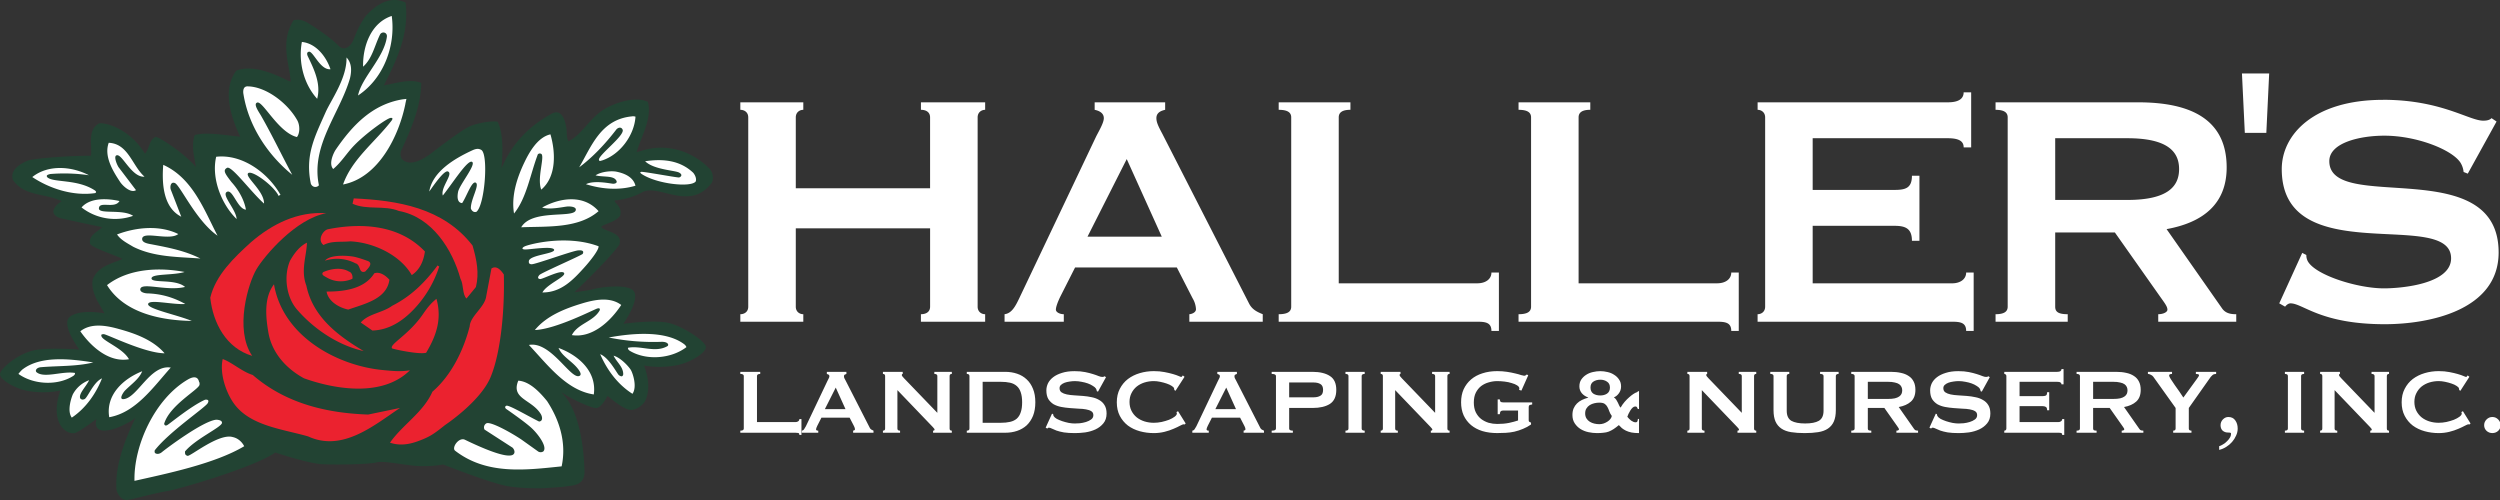
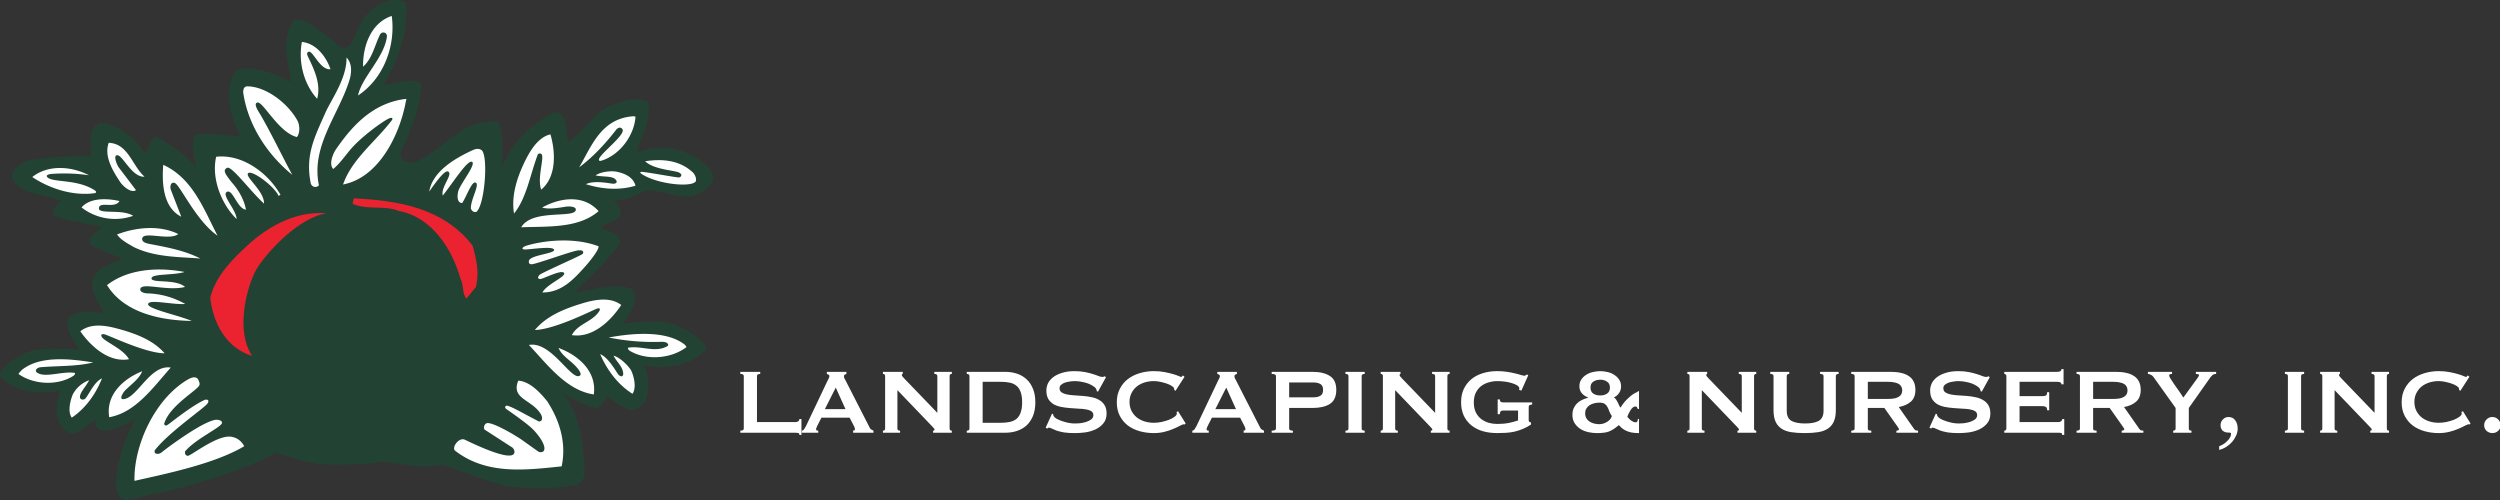
<svg xmlns="http://www.w3.org/2000/svg" width="500" height="100" viewBox="0 0 132.291 26.458" xml:space="preserve">
  <rect x="0" y="0" width="132.291" height="26.458" fill="#333333" stroke="none" />
  <path d="M19.068.424c.288-.31 1.155-1.224 2.188-.734.203 1.685-.45 3.101-1.195 4.55.642-.11 1.441-.384 2.057-.136-.02 1.341-.572 2.559-1.126 3.777-.053.351.085.51.393.585.308.074.753-.118 1.188-.424.905-.699 1.85-1.392 2.21-1.551.362-.16 1.107-.315 1.53-.255.352.718.27 1.821.212 2.559l.187-.395c.565-1.154 1.47-1.995 2.522-2.574.659-.41.813.507.853.729.04.222.007.615.125.755.655-.325 1.059-1.07 1.67-1.555.644-.522 1.993-.964 2.69-.605.24.935-.379 1.907-.617 2.755l.246-.064c1.36-.444 2.74-.017 3.69.912.254.22.314.593.19.842-1.241 1.633-2.963-.025-3.863.54-.661.367-1.472.43-1.472.43-.042.144.428.304.305.825-.25.373-.896.459-1.05.623.186.282 1.237.286.993.988-.395.587-1.82 1.996-2.464 2.608 0 0 .35-.044.609-.086a3.86 3.86 0 0 0 .506-.106c.104-.032 1.498-.286 2.04.031.617.36-.463 1.892-.463 1.892s1.75-.242 2.543-.034c.793.21 1.945.983 1.992 1.29.048.306-.81.866-1.588 1.02-1.039.2-1.81.013-1.81.013.445 1.178.126 1.813.06 1.951-.065.138-.388.488-.783.494-.395.005-1.282-.773-1.282-.773s-.338.688-.645.672c-.28-.014-1.402-.519-1.896-.884l.195.227c1.044 1.267 1.075 3.896 1.082 4.215-.054.747-.672.681-1.21.773l-1.017.07s-1.03.04-1.94-.1c-.91-.142-3.604-1.202-3.604-1.202s-.589.122-1.356.085c-.769-.04-1.892-.31-2.31-.199-.419.11-2.206.137-2.974.098-.768-.037-2.586-.644-2.586-.644-1.074.779-5.187 1.993-5.933 2.12-.747.127-1.76.416-2.162.483-.402.07-.604-.428-.624-.543-.118-1.295.496-2.86 1.045-3.964-.456.352-1.064.573-1.228.62-1.239.352-.917-.559-.917-.559s-1.003.758-1.222.782c-.38.04-.677-.286-.77-.458-.095-.171-.393-.738.005-1.89 0 0-.74.2-1.752.034-.756-.128-1.602-.648-1.563-.945.038-.298.97-1.106 1.894-1.3.776-.164 2.464-.034 2.464-.034s-1.065-1.424-.5-1.82c.495-.347 1.416-.25 1.884-.171l-.022-.038-.369-.64c-.152-.297-.337-.737-.26-1.164.266-.753 1.048-.878 1.639-1.15-.54-.258-1.722-.627-1.786-.843-.079-.466.398-.621.665-.902 0 0-2.155-.452-2.325-.505-.17-.053-.441-.213-.321-.484.12-.27.42-.436.42-.436-.884-.445-2.04-.249-2.674-1.165-.2-.595.503-.93.796-1.058.293-.129 2.332-.281 3.49-.277.085-.51-.234-1.434.467-1.785.765 0 1.878.625 2.503 1.676.237-.242.237-.816.603-.928.346.102 1.616.966 2.197 1.661-.078-.52-.277-1.144-.067-1.758.563-.173 1.559-.013 2.325.07l.174.02c-.565-1.194-.968-2.61-.216-3.63.85-.34 2.03.134 2.827.546l.169.06c-.085-1.03-.595-2.146.145-3.37.285-.08.545-.009.802.147 0 0 1.132.685 1.665 1.237.346.356.648.01.765-.181.117-.192.255-.775.742-1.446" style="fill:#224333" transform="translate(.992 .435) scale(.963)" />
  <path d="M109.052 148.996c.092.317.147.602.073.903l-.205.25c-.094-.088-.059-.304-.131-.429-.173-.63-.615-1.346-1.343-1.478-.317-.13-.695-.013-1.008-.157l.027-.116c.949.043 1.949.2 2.587 1.027m-3.186-.704c-.66.119-1.344.923-1.52 1.22-.176.297-.486 1.305-.093 1.886-.564-.167-.853-.712-.913-1.266.118-.496.524-.879.886-1.208.463-.4 1.024-.677 1.64-.632" style="fill:#eb222f" transform="translate(-239.99 -349.066) scale(2.43)" />
-   <path d="M108.014 149.126c-.029.214-.115.399-.286.513-.258-.447-.847-.713-1.34-.735-.2.021-.402-.016-.582.08-.142-.107-.01-.323.099-.344.73-.144 1.552-.1 2.11.486m-2.57-.193c-.005.282-.141.6-.012.937.14.67.674 1.083 1.248 1.423-.51-.11-1.055-.444-1.452-.904-.24-.278-.292-.742-.15-1.066.1-.175.208-.31.366-.39m1.295.389c.179.045.03.178-.026.24-.148.05-.09-.149-.213-.18a.868.868 0 0 0-.663-.057c.119-.145.526-.108.64-.084.113.025.261.08.261.08s-.076-.019 0 0" style="display:inline;fill:#eb222f" transform="translate(-239.99 -349.066) scale(2.43)" />
-   <path d="M106.361 149.563c.07.02.086.116.073.157a.607.607 0 0 1-.567-.034c-.045-.026-.122-.058-.066-.113.177-.076.4-.107.56-.01m-1.633.277c.193 1.137 1.38 1.773 2.37 1.867.2.019.38.04.59.005-.589.583-1.61.423-2.306.175-.396-.215-.71-.566-.78-1.02-.058-.342-.088-.75.126-1.027m2.514-.1c-.06.422-.533.522-.897.65-.196-.04-.435-.176-.472-.392.314 0 .812-.032 1.038-.397.13-.048.266.065.33.14m1.086-.293a2.413 2.413 0 0 1-.562.944c-.237.248-.537.445-.895.454l-.252-.174c.158-.19.475-.211.684-.365.404-.205.707-.498.989-.879.008.005.017.023.036.02m.118 3.463c-.244.194-.328.253-.588.347-.193.071-.402.1-.603.03.274-.392.725-.658.924-1.11.41-.352.678-.9.812-1.425.013-.225.333-.417.36-.657l.113-.6c.118-.08.219.054.27.13.02.768-.064 1.696-.288 2.234-.224.538-1 1.05-1 1.05m-.179-2.754c.118.424.01.782-.225 1.175-.17.042-.73-.084-.742-.096-.065-.09.364-.291.676-.75.101-.147.17-.23.291-.33m-4.001 1.659c.72.623 1.612.831 2.513.862l.694-.144c-.563.377-1.254.965-2 .62-.557-.16-1.257-.228-1.61-.707-.16-.215-.325-.639-.251-.978.209.076.42.275.654.347" style="fill:#eb222f" transform="translate(-239.99 -349.066) scale(2.43)" />
  <path d="M107.292 143.996c.087.631-.163 1.354-.734 1.732.078-.393.567-.82.628-1.277.014-.103-.112-.128-.151-.046-.121.25-.168.519-.367.696-.01-.443.171-.957.624-1.105m-1.334 1.16c-.234.025-.389-.434-.482-.377-.054.02-.008.103-.008.103.13.272.288.59.2.918-.289-.317-.415-.793-.333-1.238.312.032.53.322.623.594m.425.196c-.222.77-.858 1.46-.677 2.331-.043.054-.141.053-.176-.035-.128-.624.084-1.018.323-1.558.12-.268.465-.74.454-1.19.12.125.112.3.076.452m-1.153.908c.064.107.067.283-.002.373-.411-.099-.756-.818-.872-.748-.081.035.05.212.095.292.238.417.445.852.674 1.278-.546-.444-.953-1.075-1.062-1.756 0 0-.035-.164.082-.17.407 0 .88.367 1.085.731m-3.322 1.236c-.278.021-.484-.495-.602-.466-.076.008-.007.19.038.26l.379.499c-.114.074-.29-.095-.345-.177-.159-.24-.356-.56-.249-.854.429.019.51.502.78.738m5.681-1.589c-.138.69-.579 1.608-1.358 1.759.19-.548.694-.922 1.048-1.38 0 0 .069-.078-.012-.07-.08.007-.539.335-.794.599-.168.174-.267.352-.456.514-.11-.118.015-.366.059-.428.356-.518.787-.98 1.45-1.089l.085-.01-.023.104m-6.889 1.559a3.746 3.746 0 0 0-.844-.027c-.072.017-.091.035-.065.07.128.123.645.034 1.03.283.066.044.01.063.01.063-.467.067-.976-.09-1.367-.35.35-.281.87-.232 1.236-.038m2.8 1.316c-.472-.326-.825-1.12-.935-1.149-.086-.031-.104.077-.087.139l.231.596c-.4-.202-.424-.734-.393-1.13.643.29.892.986 1.183 1.544m-2.136-.756c-.104.181-.451-.014-.448.168.022.123.523.003.745.155a1.187 1.187 0 0 1-1.123-.183c.191-.222.575-.196.826-.14m11.237-1.838c-.024.404-.337.83-.729.955-.025.004-.06.029-.067-.015-.014-.1.55-.516.518-.65-.028-.077-.107-.054-.145-.002-.23.3-.507.596-.804.817.265-.45.468-1.045 1.147-1.11a.166.166 0 0 1 .08.006m-1.852.385c.112.387.136.919-.2 1.204-.102-.256.095-.756-.009-.782-.03-.016-.064.01-.064.01-.167.435-.243.95-.52 1.292-.064-.382.064-.775.224-1.11.095-.199.281-.551.57-.614m-8.106 2.171c-.196.157-.794-.084-.786.113.003.088.168.102.236.117.345.066.703.136 1.032.303-.478-.037-1.005-.026-1.463-.256-.137-.082-.273-.15-.352-.268.43-.164.94-.204 1.333-.009m11.217-1.331c.057.074.069.146.05.188-.109.135-.853.053-1.178-.166 0 0-.056-.035-.007-.045.048-.01.791.13.825.122.034-.01.09-.056 0-.106-.091-.05-.552-.062-.74-.247.382-.058.76-.024 1.05.254m-1.261.279c-.361.108-.738.073-1.078-.033.18-.096.562-.008.594-.01.03 0 .116-.014.053-.09-.073-.088-.287-.053-.438-.093.13-.087.362-.102.464-.078.103.023.351.084.405.304m-.803.554c-.444.383-1.114.327-1.685.351.228-.392 1.095-.202 1.182-.357.04-.078-.077-.1-.168-.096-.083.004-.385.079-.558.023.389-.216.905-.29 1.23.08m-12.636 3.542c.327.237.856.265 1.2.042.02-.017.039-.034.032-.062-.272-.046-.66.12-.831-.012-.044-.032-.013-.104.09-.113.377-.032.781-.014 1.14-.104-.516-.08-1.155-.152-1.55.16a.883.883 0 0 0-.08.09m1.348-.929c.23.332.626.688 1.06.609-.134-.242-.575-.397-.6-.503-.004-.02-.016-.04.049-.043.064-.002.89.414 1.327.417-.253-.292-.641-.432-1-.53-.278-.078-.603-.133-.835.05m-.186 1.881c.312-.21.526-.525.658-.855-.188.079-.317.43-.383.453-.038.013-.057.015-.09-.015-.045-.1.126-.256.192-.398a.656.656 0 0 0-.355.309c-.033.077-.13.361-.022.506m.815-.009c.578-.102.959-.655 1.34-1.081-.447-.072-.724.657-1.025.687-.115.012-.01-.148.032-.19.128-.13.305-.248.371-.417-.413.164-.798.515-.718 1.001m12.569-1.526c-.331.254-.875.298-1.238.077-.02-.017-.04-.034-.034-.063.279-.055.588.118.857-.035.04-.023.021-.098-.13-.095a4.865 4.865 0 0 1-1.147-.094c.532-.098 1.24-.155 1.642.145.044.034.05.066.05.066m-1.419-.92c-.228.348-.626.727-1.076.657.131-.253.463-.29.605-.536 0 0 .03-.067-.052-.043-.081.025-.906.453-1.358.468.253-.308.65-.464 1.017-.576.285-.087.62-.153.863.03m.245 1.935c-.328-.208-.557-.527-.703-.863.195.076.369.428.408.457.022.016.08.056.094-.018.002-.163-.14-.261-.21-.406.155.042.33.236.375.309.044.073.143.37.036.521m-.842.014c-.598-.089-1.008-.649-1.413-1.078.46-.087.88.701 1.078.68.107-.017.009-.14-.039-.195-.128-.146-.321-.247-.394-.42.43.158.838.51.768 1.013m-6.82-4.342c-.02-.01-.024.011-.042.02-.11-.23-.592-.575-.666-.495-.074.08.353.385.347.66-.284-.252-.707-.832-.805-.778-.098.053-.045.127.097.311.282.312.313.6.313.6-.187-.02-.286-.454-.413-.388s.202.385.211.592c-.328-.317-.555-.887-.445-1.356.578-.065 1.14.363 1.403.834m4.364-.986c.167.07.087 1.2-.099 1.35-.05.019-.099-.01-.122-.071-.007-.195.194-.51.108-.562-.086-.05-.198.296-.298.444-.113-.008-.108-.148-.088-.247.03-.15.4-.596.304-.651-.097-.055-.426.47-.637.733-.054-.174.233-.468.115-.522-.075-.043-.295.271-.41.435.07-.43.54-.714.94-.898.11-.051.154-.026.187-.012 0 0-.099-.04 0 0m-6.453 2.661c-.245.079-.725.033-.722.142.002.11.523.003.73.185-.392.097-.934-.105-.973.04-.02.073.096.098.147.1.3.008.57.085.831.231-.271.02-.788-.11-.809 0-.02.108.64.238.95.369-.63-.011-1.458-.152-1.845-.78.473-.368 1.15-.39 1.69-.286m9.014-.559c.009.078-.183.32-.308.458-.246.273-.508.55-.915.547.1-.186.529-.347.47-.426-.058-.079-.466.139-.52.134-.052-.005-.059-.04-.014-.089.044-.048.925-.43.942-.46.016-.03.033-.087-.099-.075-.13.011-.925.303-1.013.302-.063-.001-.065-.039-.06-.075.032-.13.576-.155.549-.242-.029-.088-.543 0-.636-.005-.093-.004-.042-.051-.01-.064.034-.028.882-.278 1.614-.006m-8.7 2.952s.017.016.01.064c-.01.102-.65.443-.77.85 0 0 .01.062.07.027.058-.034.517-.415.821-.551 0 0 .111-.02.058.075-.052.095-.835.619-1.153 1.026 0 0-.013.045.01.063.025.018.082.03.147-.024.064-.055.903-.689 1.188-.705.071.006.123.024.118.072-.015.095-.577.346-.805.62.001.045-.004.078.056.095.059.017.68-.497.983-.409.18.039.25.2.25.2-.642.383-1.696.598-2.389.754-.019-.769.442-1.786 1.162-2.207.062-.036.21-.107.244.05m7.577.417c.262.399.432.895.319 1.424-.79.082-1.63.191-2.319-.34-.084-.064.08-.304.214-.239.379.184.888.402 1.037.33.07-.036.038-.12-.001-.158l-.61-.394a.1.1 0 0 1 .043-.137c.091-.04.51.188.76.354l.37.264a.106.106 0 0 0 .105-.004c.098-.093-.103-.367-.245-.502-.142-.136-.566-.427-.566-.427s-.046-.043.008-.067c.053-.023.476.228.712.344.09-.008.071-.108.038-.162-.196-.322-.657-.328-.49-.728.251.016.475.259.625.443" style="fill:#fff" transform="translate(-239.99 -349.066) scale(2.43)" />
-   <path style="fill:#fff" d="m412.926-11.963.144 2.989h1.082l.143-2.99zm-13.999.949c0 .293-.21.502-.797.502h-9.567v.377c.19 0 .379.128.379.38v9.523c0 .254-.19.378-.38.378v.378h9.777c.42 0 .714.042.714.464h.378V-1.95h-.378c0 .333-.294.543-.712.543h-7.008V-4.3h4.11c.547 0 .883.125.883.755h.377V-6.82h-.377c0 .632-.336.714-.883.714h-4.11v-2.6h6.797c.587 0 .798.167.798.46h.377v-2.768zm21.098.377c-3.481 0-5.097 1.741-5.097 3.483 0 5.14 8.518 1.93 8.518 4.49 0 1.277-2.456 1.51-3.379 1.51-1.318 0-3.398-.651-3.817-1.343a.622.622 0 0 1-.085-.336l-.207-.105L414.802-.4l.295.167c.063-.083.164-.167.272-.167.628 0 1.51 1.049 4.74 1.049 2.266 0 5.728-.714 5.728-3.608 0-5.034-8.517-1.931-8.517-4.595 0-.923 1.532-1.28 2.77-1.28 1.614 0 3.377.693 3.818 1.343a1.087 1.087 0 0 1 .167.483l.21.084 1.448-2.622-.253-.17c-.083.086-.209.127-.419.127-.714 0-2.12-1.05-5.036-1.05zm-82.632.125v.377c.21 0 .398.128.398.38v9.523c0 .254-.188.378-.398.378v.378h3.168V.146c-.189 0-.378-.125-.378-.378v-3.943h6.756v3.943c0 .254-.19.378-.462.378v.378h3.231V.146c-.19 0-.378-.125-.378-.378v-9.523c0-.252.189-.38.378-.38v-.377h-3.23v.377c.271 0 .46.128.46.38v3.567h-6.755v-3.567c0-.252.19-.38.378-.38v-.377zm17.823 0v.377c.208.043.461.149.461.42 0 .21-.19.547-.378.903L351.42-.65c-.19.398-.379.755-.736.796v.378h2.98V.146c-.21 0-.398-.104-.398-.23s.082-.358.21-.63l.755-1.49h5.119l.796 1.555a1.18 1.18 0 0 1 .167.544c0 .169-.228.25-.334.25v.379h3.692V.146c-.314-.125-.545-.252-.692-.545l-4.364-8.54c-.19-.355-.294-.565-.294-.776 0-.292.253-.377.441-.42v-.377zm9.257 0v.377c.44 0 .63.128.63.38v9.523c0 .254-.19.378-.63.378v.378h9.987c.42 0 .714.042.714.464h.376V-1.95h-.376c0 .333-.294.542-.713.542h-6.967v-8.348c0-.252.19-.38.588-.38v-.377zm12.065 0v.377c.44 0 .63.128.63.38v9.523c0 .254-.19.378-.63.378v.378h9.986c.42 0 .714.042.714.464h.377V-1.95h-.377c0 .333-.294.542-.715.542h-6.964v-8.348c0-.252.19-.38.588-.38v-.377zm23.994 0v.377c.42 0 .61.128.61.38v9.523c0 .254-.19.378-.61.378v.378h3.63V.146c-.483 0-.63-.125-.63-.378v-3.733h3.002l2.307 3.272c.21.294.336.461.336.61 0 .125-.208.229-.462.229v.378h3.924V.146c-.23 0-.525-.02-.714-.294l-2.79-3.986c1.847-.335 3.022-1.278 3.022-3.103 0-2.392-1.763-3.275-4.45-3.275zm3 1.806h3.63c2.015 0 2.602.67 2.602 1.552s-.587 1.552-2.601 1.552h-3.63zM356.83-7.657l1.762 3.902h-3.735z" transform="translate(-315.762 16.473) scale(1.052)" />
  <path style="fill:#fff" d="M340.363 6.22q0-.088-.058-.1-.053-.012-.14-.012h-2.772v-.104q.174 0 .174-.105V3.255q0-.105-.174-.105v-.105h1.001v.105q-.163 0-.163.105v2.318h1.934q.087 0 .14-.041.058-.04.058-.11h.105v.797zm2.32-1.3-.49-1.083-.547 1.083zm-2.196 1.084q.076-.012.116-.076.047-.064.088-.146l1.077-2.265q.041-.076.07-.14.035-.064.035-.11 0-.06-.04-.082-.041-.024-.088-.035v-.105h.984v.105q-.04.011-.081.035-.041.017-.041.081 0 .047.017.093l.065.123 1.211 2.37q.03.064.076.093.052.03.116.059v.104h-1.025v-.104q.023 0 .058-.018.035-.017.035-.052 0-.059-.046-.152l-.222-.43h-1.42l-.21.413q-.059.122-.059.175 0 .064.111.064v.104h-.827zm4.079 0q.11 0 .11-.105V3.255q0-.105-.11-.105v-.105h.996v.105q-.047 0-.047.058 0 .047.116.163l1.672 1.736V3.255q0-.105-.151-.105v-.105h.88v.105q-.112 0-.112.105v2.644q0 .105.111.105v.104h-.943v-.104q.075 0 .075-.053 0-.04-.093-.134l-1.776-1.852V5.9q0 .105.134.105v.104h-.862zm5.919-.396q.274 0 .477-.047.204-.047.338-.163.134-.122.198-.32.07-.198.07-.501t-.07-.501q-.064-.198-.198-.315-.134-.122-.338-.169-.203-.046-.477-.046h-.903v2.062zm.233-2.563q.32 0 .594.093.28.093.483.285.204.187.32.478.117.285.117.676 0 .39-.116.681-.117.285-.32.478-.205.186-.484.28-.274.092-.594.092h-1.934v-.104q.134 0 .134-.105V3.255q0-.105-.134-.105v-.105Zm2.354 2.102.059.03q0 .052.023.093.04.07.157.14.122.064.274.116.157.052.326.087.169.03.303.03.099 0 .256-.012.157-.018.309-.064.151-.047.262-.128.11-.082.11-.216t-.104-.198q-.1-.064-.268-.093-.163-.03-.379-.035-.21-.012-.43-.03-.222-.017-.437-.057-.21-.041-.38-.134-.162-.1-.267-.262-.099-.17-.099-.437 0-.18.082-.356.087-.174.262-.308.174-.134.442-.216.268-.087.63-.087.308 0 .535.047.227.046.39.099.17.052.28.099.116.046.192.046.082 0 .117-.035l.07.047-.402.728-.059-.023q-.011-.082-.046-.134-.047-.07-.157-.134-.105-.07-.25-.123-.146-.052-.315-.081-.17-.035-.338-.035-.128 0-.268.023-.134.018-.245.058-.11.041-.186.111-.07.064-.07.163 0 .14.099.21.105.07.268.105.169.035.378.046.216.012.437.03.222.017.431.063.216.041.379.14.169.093.268.256.105.164.105.426 0 .302-.163.495-.158.192-.396.303-.24.11-.519.151-.274.035-.512.035-.332 0-.56-.035-.22-.04-.372-.093-.146-.058-.233-.1-.088-.046-.152-.046-.04 0-.075.047l-.082-.047zm6.677.542h-.035q-.012-.006-.03-.006-.034 0-.168.07-.128.07-.332.157-.198.088-.454.152-.257.064-.536.064-.367 0-.705-.093-.338-.093-.6-.286-.256-.198-.408-.489-.151-.291-.151-.681 0-.385.151-.676.152-.297.408-.495.262-.198.6-.297.338-.1.705-.1.297 0 .536.048.244.046.425.099.18.052.285.099.105.046.128.046.03 0 .047-.029l.035-.047.087.07-.454.705-.058-.04q0-.018-.006-.036 0-.017-.006-.04-.012-.065-.117-.129-.105-.07-.262-.122-.151-.052-.326-.087-.169-.035-.315-.035-.244 0-.471.07-.222.07-.39.204-.164.134-.263.332-.099.192-.099.442t.1.449q.098.192.261.326.17.134.39.204.228.07.472.07.187 0 .39-.041.204-.047.373-.11.17-.07.28-.152.116-.088.116-.163 0-.041-.023-.07l.082-.047.384.617zm2.576-.769-.49-1.083-.547 1.083Zm-2.196 1.084q.076-.012.116-.076.047-.064.088-.146l1.077-2.265q.041-.076.07-.14.035-.064.035-.11 0-.06-.04-.082-.041-.024-.088-.035v-.105h.984v.105q-.04.011-.081.035-.041.017-.041.081 0 .047.017.093l.065.123 1.211 2.37q.03.064.076.093.052.03.116.059v.104h-1.025v-.104q.023 0 .058-.018.035-.017.035-.052 0-.059-.046-.152l-.222-.43h-1.42l-.21.413q-.059.122-.059.175 0 .064.111.064v.104h-.827zm6.111-1.678q.193 0 .326-.076.14-.075.14-.297 0-.22-.14-.297-.133-.075-.326-.075H365v.745zm-2.12 1.782v-.104q.216 0 .216-.105V3.255q0-.105-.216-.105v-.105h2.05q.56 0 .88.21.32.203.32.698 0 .496-.32.705-.32.204-.88.204H365v1.037q0 .105.186.105v.104Zm3.712-.104q.151 0 .151-.105V3.255q0-.105-.151-.105v-.105h.967v.105q-.152 0-.152.105v2.644q0 .105.152.105v.104h-.967zm1.772 0q.11 0 .11-.105V3.255q0-.105-.11-.105v-.105h.996v.105q-.046 0-.046.058 0 .047.116.163l1.672 1.736V3.255q0-.105-.152-.105v-.105h.88v.105q-.111 0-.111.105v2.644q0 .105.11.105v.104h-.943v-.104q.076 0 .076-.053 0-.04-.093-.134l-1.777-1.852V5.9q0 .105.134.105v.104h-.862zm7.078-2.016-.116-.035q.012-.035.012-.07 0-.087-.111-.157-.105-.07-.274-.116-.163-.053-.361-.076-.192-.023-.367-.023-.215 0-.43.064-.21.058-.38.186-.163.128-.267.332-.1.204-.1.495 0 .286.1.495.104.204.267.332.17.128.38.193.215.058.43.058.332 0 .594-.053.268-.058.454-.122v-.5h-.745q-.082 0-.122.034-.041.035-.053.152h-.105V4.43h.105q.012.099.053.128.04.023.122.023h1.456v.105q-.116.018-.146.041-.029.023-.029.1v.657q0 .058.035.076l.082.04v.094q-.192.134-.408.221-.21.088-.431.14-.215.047-.437.058-.215.012-.425.012-.408 0-.746-.1-.331-.104-.57-.302-.24-.204-.373-.49-.128-.29-.128-.657 0-.367.128-.653.134-.29.373-.495.239-.204.57-.308.338-.111.746-.111.256 0 .49.035.232.035.413.081.18.041.297.082.122.035.151.035.053 0 .082-.023.029-.024.058-.041l.07.04zm3.964-.547q-.204 0-.35.099-.139.093-.139.297t.14.303q.145.093.35.093.203 0 .343-.093.145-.1.145-.303 0-.204-.145-.297-.14-.1-.344-.1zm-.757 1.695q0 .145.064.25.064.105.17.17.104.063.226.092.128.03.25.03.117 0 .222-.036.11-.04.198-.099.087-.058.14-.128.058-.075.07-.151-.088-.122-.128-.239-.041-.122-.094-.215-.052-.1-.14-.158-.087-.058-.267-.058-.123 0-.25.03-.123.028-.228.092-.105.064-.169.17-.064.098-.064.25zm2.708.99q-.215 0-.378-.03-.157-.034-.28-.092-.116-.059-.204-.129-.081-.075-.151-.151-.14.117-.262.198-.117.076-.245.128-.122.047-.268.058-.14.018-.326.018-.21 0-.43-.047-.216-.046-.397-.157-.175-.11-.291-.285-.117-.175-.117-.42 0-.192.059-.332.064-.145.169-.25.104-.105.25-.175.146-.07.314-.116v-.012q-.18-.058-.314-.204-.128-.151-.128-.35 0-.203.093-.343.099-.146.245-.239.151-.099.337-.14.193-.046.373-.046.187 0 .373.046.186.041.332.14.151.093.245.24.099.139.099.343 0 .204-.117.355-.11.146-.245.192.076.053.123.128.046.07.081.146.035.07.064.14.03.064.07.105.088-.158.204-.292.117-.134.233-.233.117-.104.21-.163.099-.064.145-.075.03-.012.053-.024.023-.017.023-.04h.058v.896h-.058q-.012-.034-.04-.081-.024-.047-.088-.047-.07 0-.134.059-.064.058-.117.145-.052.082-.093.17-.04.086-.058.145.082.105.192.192.117.081.216.087.081 0 .099-.052.023-.053.023-.117h.058zm2.432-.122q.111 0 .111-.105V3.255q0-.105-.11-.105v-.105h.995v.105q-.046 0-.046.058 0 .047.116.163l1.672 1.736V3.255q0-.105-.152-.105v-.105h.88v.105q-.11 0-.11.105v2.644q0 .105.11.105v.104h-.944v-.104q.076 0 .076-.053 0-.04-.093-.134l-1.777-1.852V5.9q0 .105.134.105v.104h-.862zm5.127-2.854q-.128 0-.128.105v1.747q0 .367.233.507.24.133.693.133.455 0 .688-.133.238-.14.238-.507V3.255q0-.105-.174-.105v-.105h.932v.105q-.14 0-.14.105v1.718q0 .343-.1.57-.098.222-.296.356-.198.134-.495.18-.291.047-.676.047-.384 0-.681-.047-.292-.046-.49-.18t-.297-.356q-.099-.227-.099-.57V3.255q0-.105-.163-.105v-.105h.955zm4.959 1.258q.21 0 .349-.03.14-.034.221-.093.082-.058.117-.134.035-.081.035-.174 0-.093-.035-.17-.035-.08-.117-.139-.081-.058-.221-.087-.14-.035-.35-.035h-1.007v.862zm.151-1.363q.28 0 .507.052.227.047.39.158.163.104.25.28.088.168.088.418 0 .385-.227.589-.228.204-.612.273l.775 1.107q.04.058.093.07.058.012.105.012v.104h-1.09v-.104q.053 0 .088-.018.04-.017.04-.046 0-.03-.022-.065-.024-.04-.07-.104l-.641-.909h-.833v1.037q0 .052.035.081.04.024.14.024v.104h-1.008v-.104q.169 0 .169-.105V3.255q0-.105-.169-.105v-.105Zm2.261 2.102.059.03q0 .052.023.093.04.07.157.14.123.064.274.116.157.052.326.087.17.03.303.03.099 0 .256-.012.158-.018.309-.064.151-.047.262-.128.11-.082.11-.216t-.104-.198q-.1-.064-.268-.093-.163-.03-.379-.035-.21-.012-.43-.03-.222-.017-.437-.057-.21-.041-.379-.134-.163-.1-.268-.262-.099-.17-.099-.437 0-.18.082-.356.087-.174.262-.308.174-.134.442-.216.268-.087.63-.087.308 0 .535.047.227.046.39.099.17.052.28.099.116.046.192.046.082 0 .117-.035l.07.047-.402.728-.059-.023q-.011-.082-.046-.134-.047-.07-.157-.134-.105-.07-.25-.123-.146-.052-.315-.081-.17-.035-.338-.035-.128 0-.268.023-.134.018-.245.058-.11.041-.186.111-.07.064-.07.163 0 .14.099.21.105.07.268.105.169.035.379.046.215.012.436.03.222.017.431.063.216.041.379.14.169.093.268.256.105.164.105.426 0 .302-.163.495-.158.192-.396.303-.24.11-.519.151-.274.035-.512.035-.332 0-.56-.035-.22-.04-.372-.093-.146-.058-.233-.1-.088-.046-.152-.046-.04 0-.075.047l-.082-.047zm6.322-1.473q0-.064-.053-.093-.046-.035-.169-.035h-1.887v.722h1.142q.116 0 .18-.03.064-.034.064-.168h.105v.909h-.105q0-.134-.064-.17-.064-.04-.18-.04h-1.142v.804h1.945q.088 0 .14-.041.058-.04.058-.11h.105v.797h-.105q0-.087-.058-.099-.052-.012-.14-.012h-2.714v-.104q.041 0 .07-.024.035-.029.035-.081V3.255q0-.053-.035-.076-.029-.03-.07-.03v-.104h2.656q.123 0 .17-.035.052-.04.052-.105h.104v.769Zm2.599.734q.21 0 .35-.03.139-.034.22-.093.082-.058.117-.134.035-.081.035-.174 0-.093-.035-.17-.035-.08-.116-.139-.082-.058-.222-.087-.14-.035-.35-.035h-1.007v.862zm.151-1.363q.28 0 .507.052.227.047.39.158.163.104.25.28.088.168.088.418 0 .385-.227.589-.227.204-.612.273l.775 1.107q.04.058.093.07.058.012.105.012v.104h-1.09v-.104q.053 0 .088-.018.041-.017.041-.046 0-.03-.023-.065-.024-.04-.07-.104l-.64-.909h-.834v1.037q0 .052.035.081.041.024.14.024v.104h-1.008v-.104q.17 0 .17-.105V3.255q0-.105-.17-.105v-.105Zm2.81 0v.105q-.053 0-.1.017-.046.012-.046.07 0 .035.081.169.088.128.198.297.117.163.239.338.122.175.198.297l.681-.938q.047-.07.076-.11.03-.041.03-.076 0-.041-.059-.053-.052-.011-.099-.011v-.105h1.02v.105q-.047 0-.088.011-.04.006-.088.041-.04.03-.093.093-.046.059-.116.163l-.99 1.404v1.037q0 .105.134.105v.104h-.92v-.104q.052 0 .087-.024.035-.029.035-.081V4.862l-1.124-1.573q-.041-.058-.129-.099-.081-.04-.14-.04v-.105Zm2.371 3.74q.088-.024.198-.094.111-.064.198-.157.094-.088.152-.193.058-.104.046-.21-.011-.023-.064-.028-.052-.006-.099-.006-.145 0-.256-.093-.105-.1-.105-.274 0-.169.117-.291.122-.123.273-.123.233 0 .35.17.122.168.122.413 0 .186-.081.355-.076.175-.204.32-.128.146-.297.25-.17.106-.35.146zm3.306-.781q.151 0 .151-.105V3.255q0-.105-.151-.105v-.105h.967v.105q-.152 0-.152.105v2.644q0 .105.152.105v.104h-.967zm1.772 0q.11 0 .11-.105V3.255q0-.105-.11-.105v-.105h.996v.105q-.046 0-.046.058 0 .047.116.163l1.672 1.736V3.255q0-.105-.152-.105v-.105h.88v.105q-.11 0-.11.105v2.644q0 .105.11.105v.104h-.944v-.104q.076 0 .076-.053 0-.04-.093-.134l-1.777-1.852V5.9q0 .105.134.105v.104h-.862zm7.521-.315h-.035q-.012-.006-.029-.006-.035 0-.169.07-.128.07-.332.157-.198.088-.454.152t-.536.064q-.367 0-.705-.093-.338-.093-.6-.286-.256-.198-.407-.489-.152-.291-.152-.681 0-.385.152-.676.151-.297.407-.495.262-.198.6-.297.338-.1.705-.1.297 0 .536.048.244.046.425.099.18.052.285.099.105.046.129.046.029 0 .046-.029l.035-.047.087.07-.454.705-.058-.04q0-.018-.006-.036 0-.017-.006-.04-.012-.065-.117-.129-.104-.07-.262-.122-.151-.052-.326-.087-.169-.035-.314-.035-.245 0-.472.07-.221.07-.39.204-.163.134-.262.332-.1.192-.1.442t.1.449q.099.192.262.326.169.134.39.204.227.07.472.07.186 0 .39-.041.204-.047.373-.11.169-.07.28-.152.116-.088.116-.163 0-.041-.024-.07l.082-.047.384.617zm.73.04q0-.168.122-.29.122-.123.291-.123.17 0 .292.123.122.122.122.29 0 .17-.122.286-.123.11-.292.11-.169 0-.29-.11-.123-.116-.123-.285z" aria-label="LANDSCAPING &amp; NURSERY, INC." transform="translate(-315.762 16.473) scale(1.052)" />
</svg>